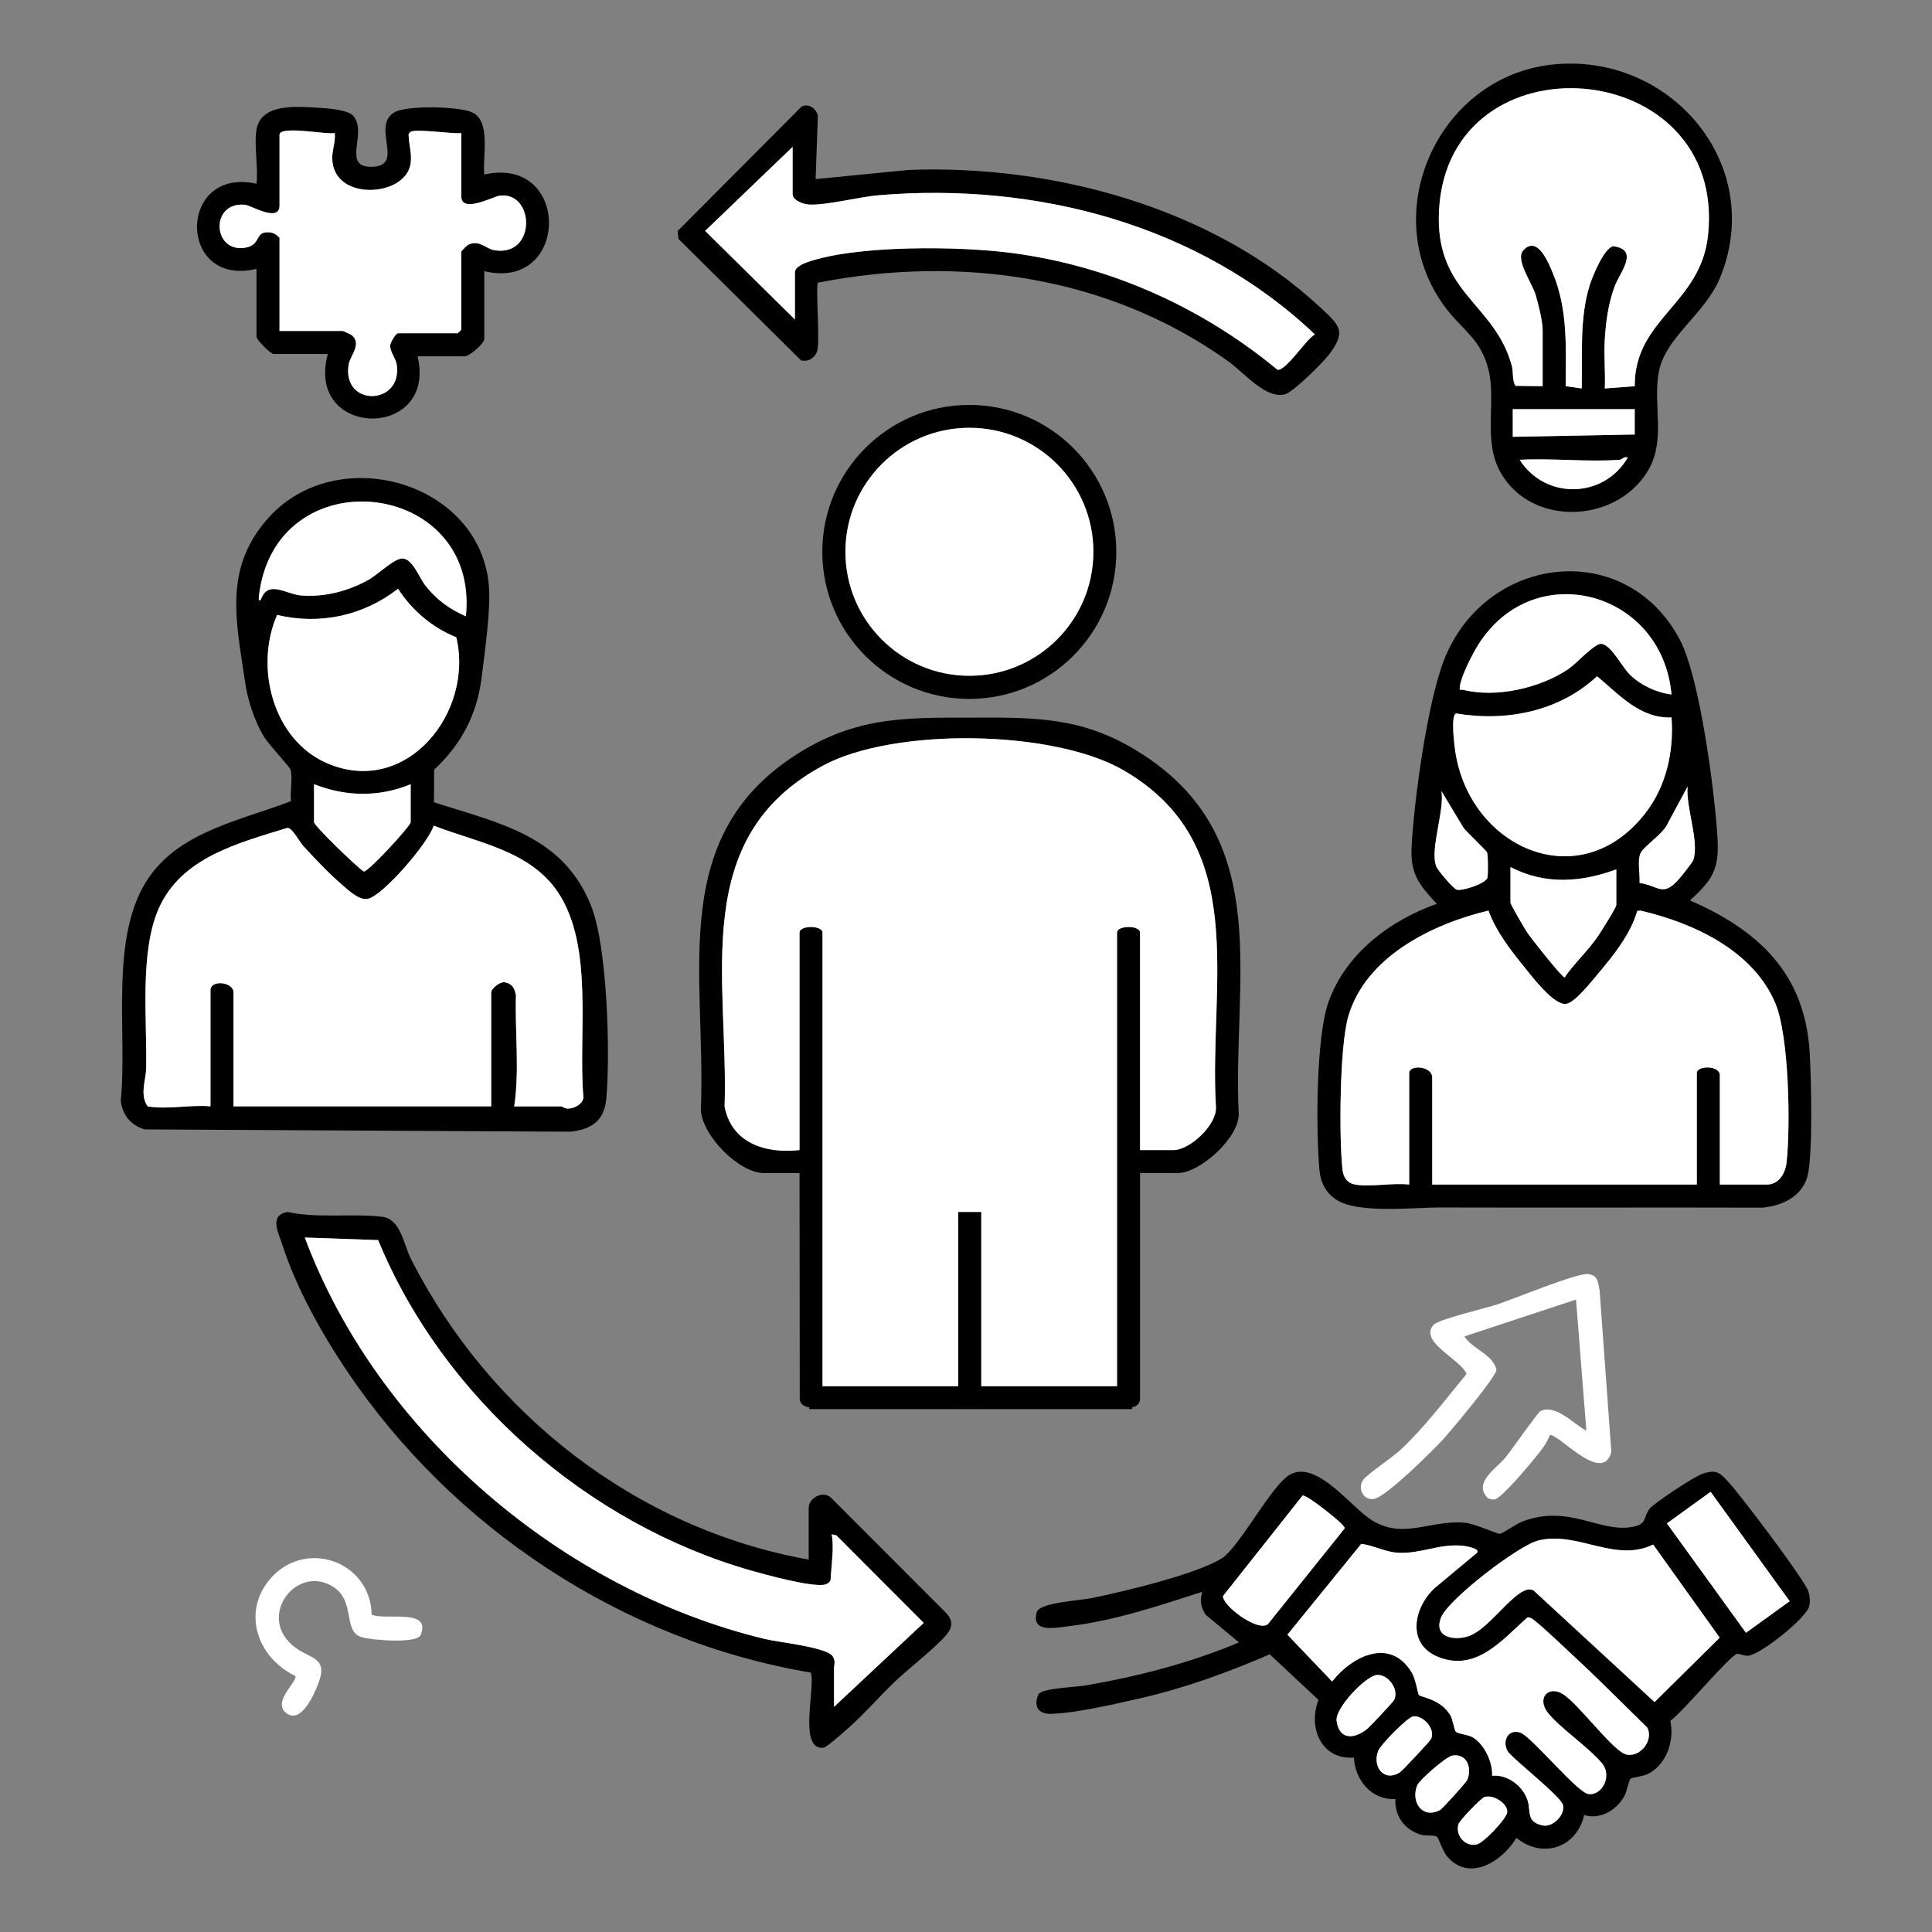
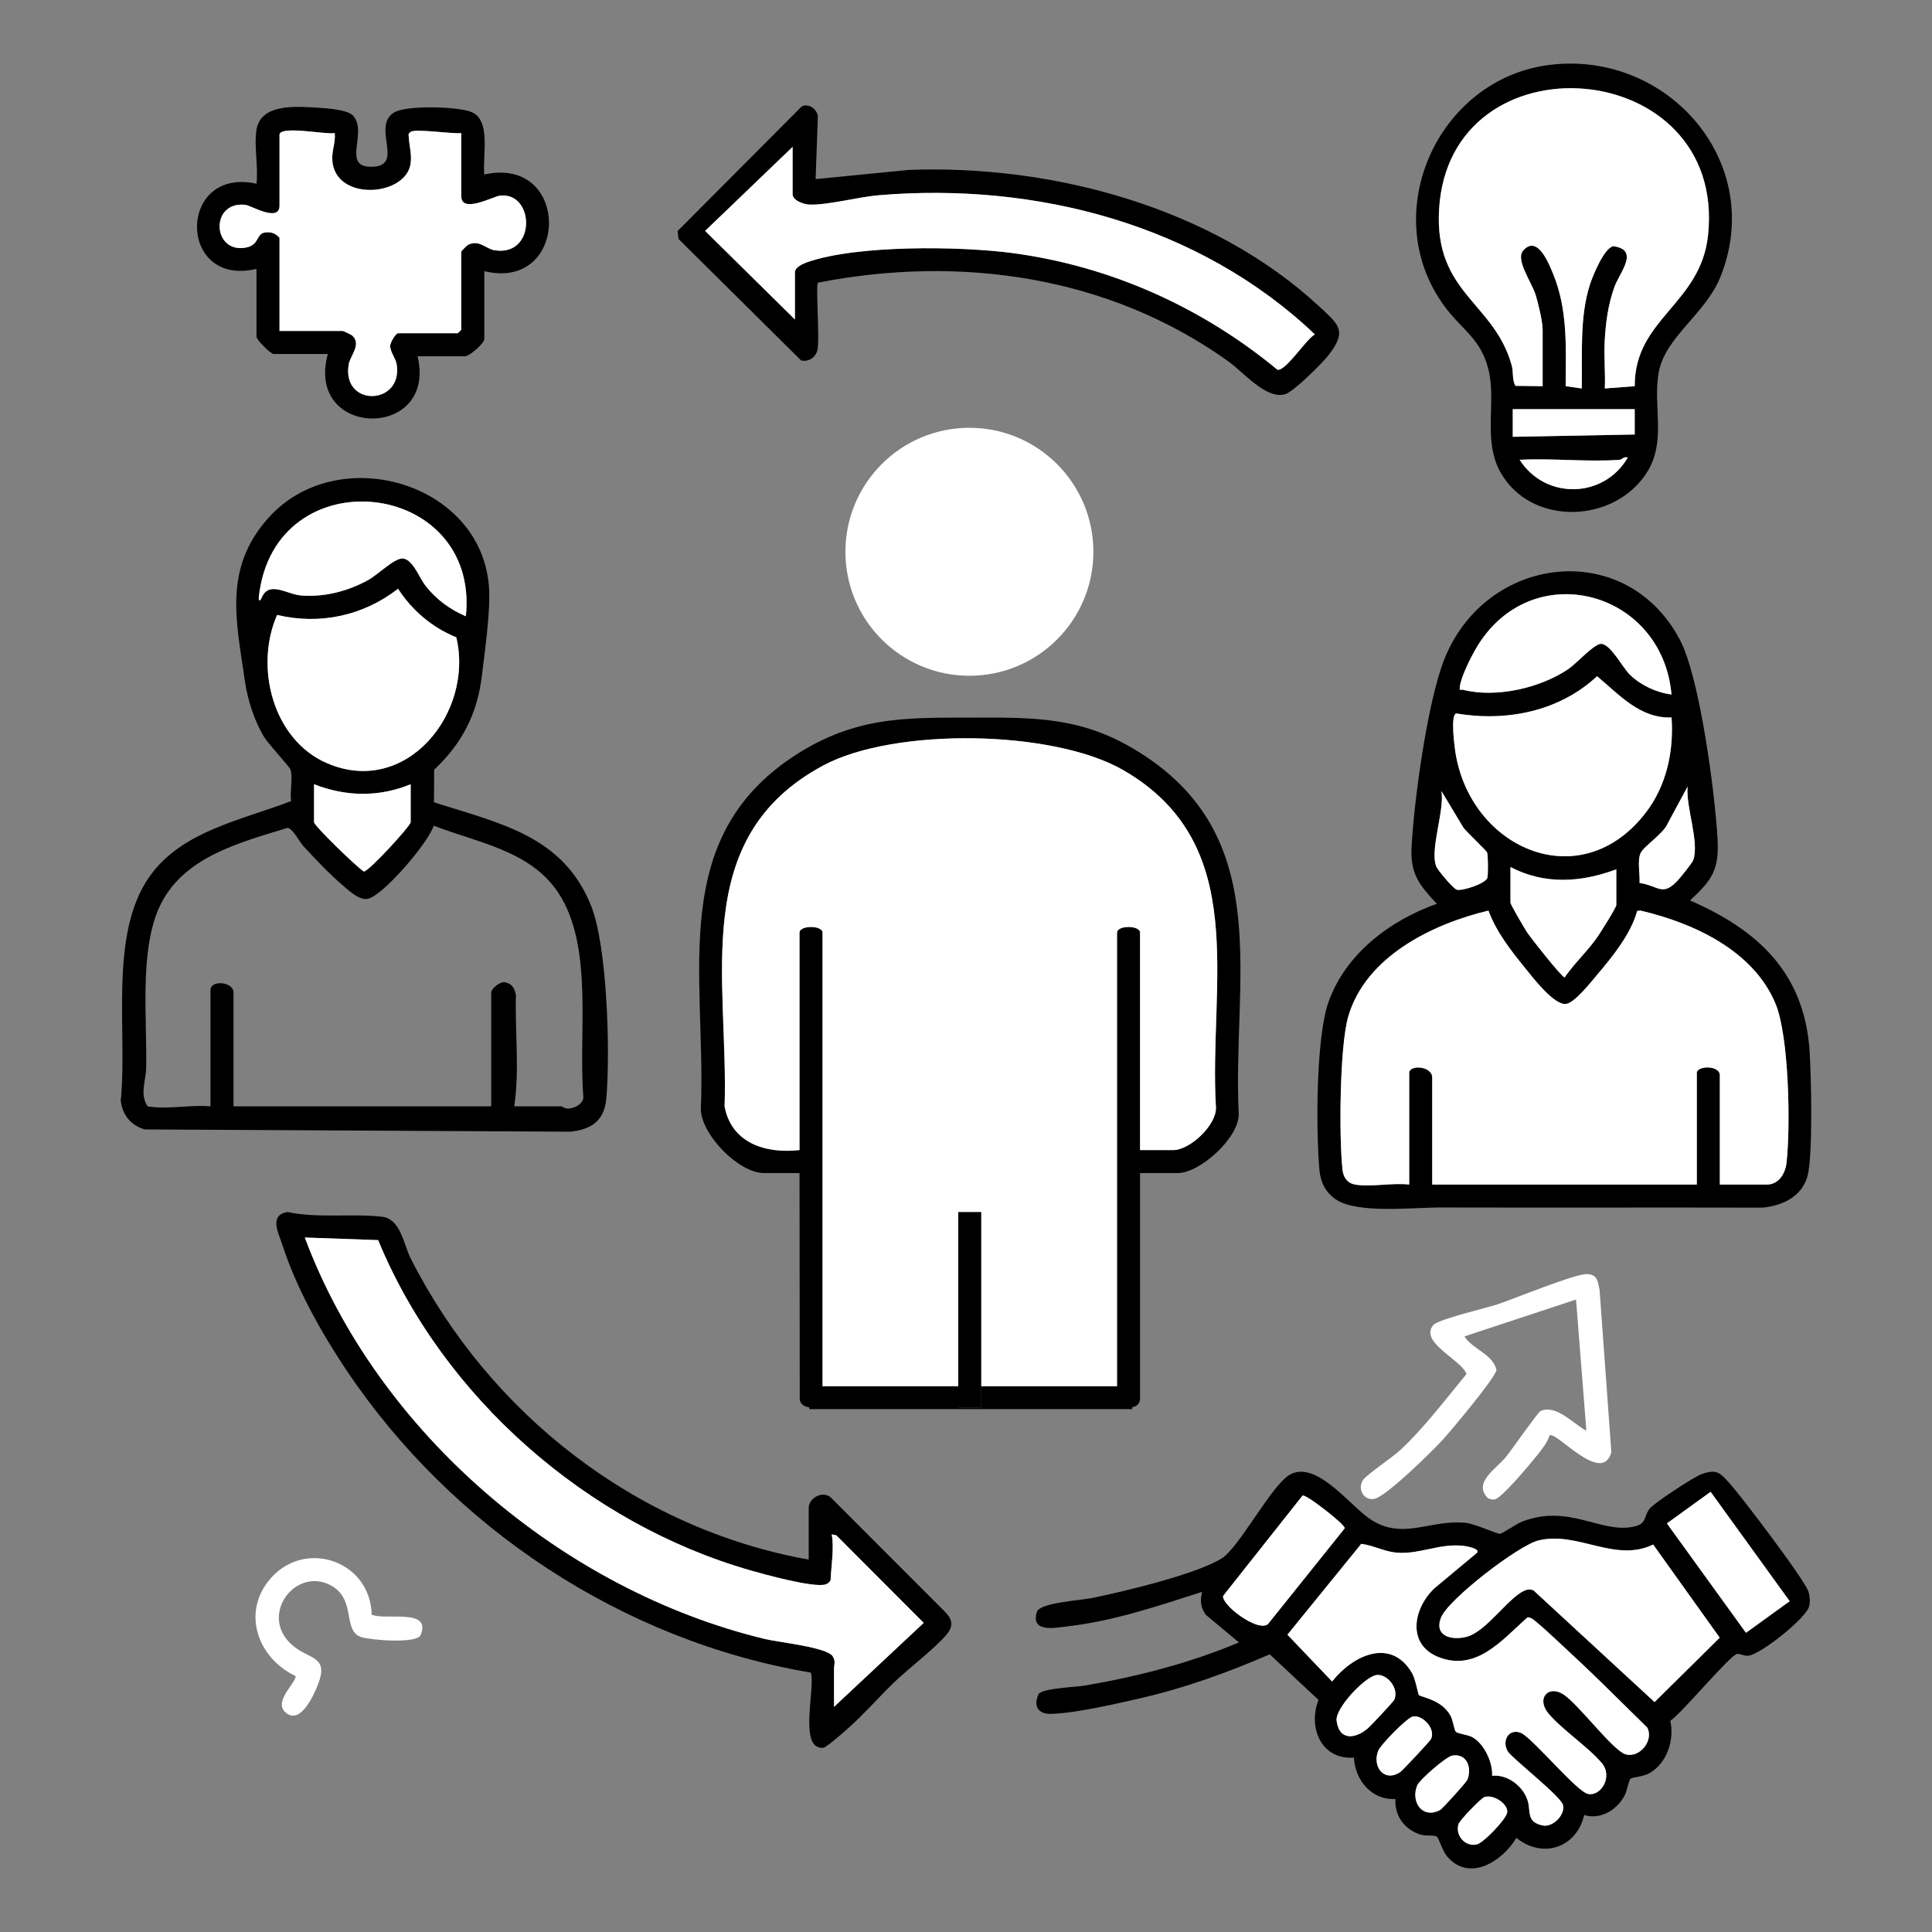
<svg xmlns="http://www.w3.org/2000/svg" id="Layer_1" data-name="Layer 1" viewBox="0 0 800 800">
  <rect x="0" y="0" width="800" height="800" fill="#808080" stroke="none" />
  <defs>
    <style>      .cls-1 {        fill: #fff;      }    </style>
  </defs>
  <path d="M748.85,659.1c-1.26-4.56-28.18-40.07-32.93-45.19-3.81-4.13-5-5.64-11.15-3.58-3.11,1.03-19.82,11.97-21.74,14.45-2.52,3.28-1.05,6.03-6.08,7.26-13.85,3.38-27.04-9.61-46.73-1.95-2.42.94-7.94,4.91-9.21,5.03-1.05.1-10.26-4.17-14.15-4.55-14.81-1.49-25.9,7.44-39.47-1.5-8.61-5.67-23.88-26.73-34.98-17.24-7.61,6.52-19.79,29.14-26.31,33.32-10.47,6.7-40.92,13.89-53.87,16.55-4.88,1.01-21.67,1.91-22.87,5.73-2.79,9.01,8.07,6.54,13.52,5.89,18.78-2.23,37.02-8.45,54.9-14.17-.93,3.67-.66,6.26,1.48,9.48l13.77,11.46c-20.37,8.57-41.83,14.08-63.62,17.84-4.06.7-17.39,1.07-19.35,3.51-2.24,4.94-.31,8.43,5.29,8.23,10.38-.35,26.12-4.02,36.55-6.39,18.63-4.25,36.38-10.7,53.87-18.26l20.2,18.88c-4.47,11.36,1.11,24.9,14.67,23.88.42,9.34,7.35,17.71,17.17,17.13-.4,7.06,3.83,12.71,10.47,14.78,2.16.68,5.39,0,6.75.88.63.41,2.41,6.07,4.22,8.17,9.25,10.77,22.87,1.94,28.66-7.72,11.01,8.92,25.04,3.92,28.06-9.47,6.77,2.16,13.85-2.24,16.89-8.35.74-1.5,1.67-6.21,2.35-6.7.8-.57,5.37-.87,7.76-2.24,7.4-4.27,10.38-13.72,8.68-21.73,4.73-3.08,24.9-27.43,27.68-27.68,1.35-.11,2.86.9,4.53.76,5.04-.41,24.16-15.62,25.27-20.49.48-2.12.32-3.94-.26-6.02ZM525,672.54c-4.39,3.37-19.37-8.16-18.5-11.75l32.87-41.53c1.45-.28,9.54,6.07,11.27,7.5,1.16.96,6.4,5.14,6.17,6.09l-31.81,39.69ZM566.31,715.75c-5.35,4.45-11.79,4.98-12.85-3.22-.68-5.14,11.69-18.22,16.49-18.93,4.35-.65,9.56,5.54,7.36,10.3-.33.73-9.85,10.89-11,11.85ZM579.68,733.87c-6.7,4.29-11.59-2.51-8.97-8.97,1-2.45,11.99-13.79,14.46-14.18,3.87-.61,9.41,5.02,7.39,9.37-.39.86-11.82,13.1-12.89,13.78ZM596.27,749.51c-7.43,3.86-12.27-3.57-9.38-10.34.93-2.19,11.82-11.79,14.51-12.23,5.97-1,8.24,5.07,6.18,10.07-.4.96-10.31,11.99-11.31,12.5ZM624.07,750.67c-.63,2.83-9.77,12.48-12.65,13.09-4.82,1.02-8.92-3.82-7.49-8.44.5-1.61,9.36-10.78,10.77-11.21,4.05-1.23,10.12,3.2,9.37,6.56ZM673.05,726.39c-5.29-1.64-19.43-20.76-25.73-24.81-6.18-3.97-11.34,1.71-6.09,7.98,5.52,6.58,16.36,13.8,21.99,20.41,4.78,5.61-.24,13.93-5.63,12.86-4.58-.91-21.66-21.59-27.39-25.09-5.4-2.51-8.6,3.12-5.74,7.66,3.27,4.01,21.9,18.49,22.76,22.06.97,4.01-4.2,9.34-8.44,8.43-6.78-1.43-4.86-5.63-6.14-10.09-1.72-6-8.36-11.2-14.79-10.47.37-5.54-3.33-13.37-8.25-16.04-1.82-1-6.08-1.38-6.8-2.25-.65-.78-1.12-4.84-2.26-6.79-3.9-6.7-12.18-7.41-13.03-8.4-.31-.35-1.38-6.62-2.83-9.08-8.78-14.98-24.7-7.16-33.06,3.52l-18.51-19.39,30.57-37.62c5.44.71,9.77,3.44,15.53,3.71,9.22.44,16.96-3.93,26.7-2.89.98.1,7.04,1.1,5.74,2.86l-17.67,14.73c-8.89,8.42-11.55,23.47,1.95,28.6,15.39,5.85,25.9-7,36.21-16.24.71-.63,1.17-.2,1.83.03,1.79.6,14.55,12.8,17.22,15.26,10.53,9.72,20.66,20.03,30.93,30.04,2.82,5.48-3.31,12.8-9.06,11.03ZM685.12,704.79l-50.1-46.22c-1.39-.64-2.44-.52-3.8.09-6.8,3.05-15.75,16.91-23.84,19.08-6.26,1.68-13.65-.22-10.72-7.87,2.89-7.53,32.07-29.99,40.4-32,16.35-3.94,31.63,9.38,47.48,1.7l27.55,38.57-26.97,26.66ZM722.97,676.13l-32.74-45.29,18.1-13.08,32.74,45.29-18.1,13.08Z" />
  <path d="M749.35,435.67c-2.04-32.58-21.07-50.38-49.56-62.83,9.28-8.48,12.15-12.85,11.4-25.71-1.1-18.93-7.31-66.77-15.7-82.44-22.56-42.15-80.3-34.96-97.44,8.34-6.98,17.65-12.56,58.42-13.55,77.9-.56,11.06,3.32,15.67,10.46,23.32-19.39,6.86-37.64,20.61-44.8,40.49-5.27,14.67-5.27,53.3-3.82,69.61.45,5.14,2.48,9.32,6.76,12.28,8.79,6.07,32.06,3.33,43.23,3.36,44.49.12,88.97-.05,133.47.07,8.1-.75,16.22-4.51,18.59-12.84,2.37-8.36,1.59-41.33.95-51.54ZM698.8,325.68c-.84,8.44,4.94,22.79,2.34,30.44-.39,1.14-5.44,7.4-6.61,8.63-6.28,6.55-7.72,2.04-15.63.85.25-3.47-.98-9.23.39-12.27,1.37-3.02,9.77-8.3,11.33-12.49l8.18-15.16ZM604.5,284.27c.47-3.93,4.41-11.81,6.49-15.43,22.4-38.98,77.27-24.84,81.14,18.73-6.26-.78-12.59-3.76-17.14-8.1-3.2-3.06-7.94-12.67-12-12.87-2.75-.12-10.3,8.19-13.41,10.33-11.58,7.93-29.93,12.18-43.66,8.72-1.2-.3-1.66.75-1.41-1.37ZM603.02,295.43c20.7,3.49,42.62-.8,58.29-15.42,9.17,7.6,17.74,17.56,30.84,17.07,1,13.9-2.08,28.22-10.65,39.39-26.71,34.78-71.72,15.36-78.67-23.89-.49-2.71-2.38-16.7.19-17.15ZM669.28,359.98v14.77c0,1.03-6.55,11.38-7.78,13.18-4.07,5.87-9.61,10.94-13.65,16.83-1.61-.71-13.84-16.17-15.55-18.75-1.03-1.56-6.84-11.51-6.84-12.2v-14.77c14.3,7.4,29.11,6.36,43.83.95ZM594.74,358.78c-2.78-6.83,3.49-23.19,2.14-31.19l9.12,15.16c1.47,1.92,9.51,9.49,9.77,10.24.44,1.27.45,8.79.16,10.34-.48,2.54-10.47,5.68-12.66,5.09-1.53-.41-7.89-8.04-8.54-9.63ZM739.77,481.45c-.49,4.37-3.15,9.05-8.09,9.05h-19.53v-45.25c0-4.24-9.53-4.05-9.53-.95v46.21h-109.56v-44.3c0-4.86-9.53-5.44-9.53-1.91v46.21c-6.75-.83-16,1.11-22.39,0-3.33-.59-4.9-3.03-5.24-6.18-1.48-13.42-1.21-51.02,2.37-63.38,7.18-24.78,34.64-38.28,58.05-43.88,3.23,8.72,9.08,16.23,14.86,23.38,3.18,3.93,12.22,15.86,17.25,15.27,3.64-.43,10.53-9.27,13.19-12.41,6.35-7.5,13.67-16.62,16.3-26.09l1.32-.16c21.93,5.1,46.75,16.49,55.93,38.49,5.64,13.52,6.28,50.88,4.58,65.91Z" />
  <path d="M244.82,375.23c-11.58-29.29-38.02-34.29-65.12-43.02l.07-13.49c11.32-10.59,17.79-22.88,19.69-38.42,1.28-10.44,3.84-28.08,2.96-37.98-3.81-43.09-63.14-59.66-91.47-27.67-18.55,20.94-13.1,42.62-9.49,67.65,1.1,7.6,3.85,16.07,7.79,22.69,1.91,3.2,10.68,12.45,11.05,13.72,1.04,3.5-.35,9.17.24,13-20.25,7.83-45.2,12.29-58.57,31.17-17.1,24.13-9.08,64.55-11.98,92.83.69,5.96,4.16,10.32,9.97,11.96l176.34.94c8.83-1.02,13.95-4.65,14.77-13.81,1.66-18.72.44-62.66-6.25-79.58ZM108.12,248.02c-.95,1.4-1.05.06-.93-.91,6.38-58.17,91.56-49.07,85.73,8.07-6.5-2.73-12.2-6.95-16.59-12.47-2.71-3.39-5.38-11.23-9.61-11.44-3.38-.17-10.17,6.61-14.12,8.83-8.34,4.66-18.13,7.22-27.78,6.49-6.38-.5-13.65-6.56-16.69,1.43ZM114.74,254.63c17.76,4.25,35.77.3,50.08-10.83,5.81,9,14.17,16.07,24.12,20.11,7.39,31.14-20.72,66.29-53.53,52.1-22.5-9.72-30.08-39.85-20.67-61.38ZM170.05,324.73v15.72c0,1.53-17.65,20.73-19.41,20.42-2.96-1.84-20.61-18.97-20.61-20.42v-15.72c13.23,5.18,26.88,5.41,40.01,0ZM235.2,459.04c-1.4,0-2.44-.93-2.74-.93h-19.53c2.27-15.03.25-30.74.71-45.98-.5-2.68-1.39-4.68-4.27-5.31-2.04-.79-5.97,2.56-5.97,4.13v47.16h-106.71v-47.16c0-4.43-9.53-5.37-9.53-.95v48.11c-8.8-.75-17.43,1.4-26.03.02-3.36-4.91-.72-10.74-.61-15.7.44-19.99-2.81-48.03,5.21-66.24,9.34-21.2,33.11-27.13,53.34-33.4,2.15.21,4.87,5.74,6.65,7.68,4.52,4.89,10.75,11.48,15.72,15.72,2.77,2.36,7.1,6.63,10.73,6.02,6.19-1.04,25.26-23.25,27.41-30.33,18.36,7.14,40.1,10.31,51.66,27.89,14.69,22.36,8.17,58.32,10.3,84.11.35,3.09-3.69,5.16-6.35,5.18Z" />
  <path d="M391.57,667.69l-47.6-47.66c-3.48-2.89-9.1.33-9.1,4.33v21.44c-71.3-12.75-132.14-60.39-164.69-124.47-3.12-6.14-4.22-16.6-12.02-17.51-12.16-1.41-26.71.73-39.09-1.96-7.82,1.32-3.76,8.58-2.13,13.65,5.67,17.64,16.11,36.34,26.41,51.71,43.75,65.38,114.46,112.26,192.37,125.36,2.11,5.86-5.37,32.14,5.19,31.14,1.32-.12,9.36-7.25,11.12-8.84,6.28-5.66,11.97-12.25,18.07-18.13,6.3-6.06,15.9-13.21,21.49-19.47,3-3.36,3.19-6.31-.03-9.58ZM345.35,706.77v-15.72c-.06-1.73.82-2.91-.53-5.19-2.22-3.76-22.46-5.83-28.07-7.18-83.72-20.19-160.39-85.36-190.53-166.25l30.35,1.07c26.84,65.11,86.58,117.42,154.26,136.79,6.01,1.72,26.08,7.25,30.98,5.79.92-.28,1.61-.89,2.1-1.71.27-6.13,1.53-13.29.48-19.04l1.93.43,36.16,36.24-37.14,34.77Z" />
  <path d="M642.38,26.78c-47.67,5.38-73.13,63.38-43.05,101.6,6.72,8.55,13.71,12.22,16.87,24.09,3.66,13.71-2.49,29.84,5.25,43.34,12.73,22.17,46.89,20.96,60.39,0,8.4-13.04,2.44-27.67,5.01-41.67,2.69-14.64,19.27-24.05,25.47-39.32,19.06-47.05-21.12-93.55-69.94-88.04ZM629.27,190.4c13.53-.73,28.02.98,41.44,0,.67-.05,1.91-1.52,3.33-.94-9.84,16.97-34.04,17.67-44.78.94ZM676.9,179.92l-50.49.95v-11.44s50.49,0,50.49,0v10.49ZM707.26,97.38c-3.02,28.64-30.49,34.46-30.36,62.53l-12.39.94c.29-6.48-.39-13.09-.05-19.56.42-7.69,1.44-15.38,4.08-22.6,2.15-5.87,10.53-15.26-.49-16.75-3.77.58-8.55,12.28-9.75,16.03-4.29,13.4-3.05,28.92-3.33,42.88l-6.67-.95c.1-15.99.96-31.64-5.25-46.67-1.8-4.34-6.5-16.13-12.33-9.5-3.37,3.84,3.67,13.32,5.21,18.52,1.07,3.57,2.85,10.9,2.85,14.31v23.34l-11.3-.13c-1.44-2.64-.75-5.73-1.52-8.49-7.26-26.2-31.96-29.76-30.09-64.3,3.98-73.27,119.25-64.13,111.38,10.39Z" />
  <path d="M546.39,127.02c-44.21-41.14-110.54-58.9-170.06-56.66l-38.6,3.8.93-26.18c-.56-2.92-3.79-5.3-6.68-3.92l-51.4,51.62.4,3.29,50.77,50.31c3.14.61,6.02-1.26,6.73-4.35,1.02-4.45-.79-26.92.22-27.89,59.1-11.55,120.53-2.75,169.87,32.55,6.55,4.69,15.61,15.82,23.54,13.67,3.44-.93,15.5-12.95,18.05-16.25,7.76-10.02,4.28-12.51-3.77-20ZM528.97,153.12c-31.35-25.94-69.34-43-109.91-48.35-21.78-2.87-64.02-3.37-84.62,3.74-1.74.6-5.29,2.08-5.29,4.24v19.53l-37.18-36.67,36.22-34.78v19.53c0,2.74,4.71,4.3,7.15,4.37,7.46.22,20.2-3.19,28.59-3.89,65.16-5.47,132.64,12.14,180.51,57.63-3.83,2.19-11.92,15.17-15.48,14.64Z" />
-   <path d="M200.54,72.25c-.87-7.18,3-22.24-5.16-25.79-5.48-2.39-27.37-3.03-32.35.2-9.21,6,4.63,21.97-8.85,22.4-13.1.42-1.71-14.12-7.93-21.12-2.29-2.56-10.94-3.12-14.75-3.34-8.42-.5-23.47-1.93-25.29,9.09-1.08,6.51.79,15.57,0,22.39-32.83-7.25-32.84,43.11,0,35.25v28.11c0,1.28,5.86,7.15,7.15,7.15h22.39c-9.56,35.14,45.42,35.75,37.16.95h19.53c1.97,0,8.1-5.36,8.1-7.15v-28.11c35.33,8.57,36.07-48.03,0-40.02ZM204.88,103.64c-3.76-.57-6.3-4.5-11-2.31-.5.23-2.87,2.63-2.87,2.84v32.39l-1.43,1.43h-24.77c-.87,0-3.22,3.79-3.24,5.21-.04,2.47,2.31,5.16,2.7,7.71,2.64,17.1-22.82,17.79-19.88,0,.59-3.58,5.51-8.38,1.42-12.01-.38-.33-3.62-1.85-3.86-1.85h-26.2v-38.59c-1.73-1.87-3.44-2.53-5.98-2.21-3.79.49-2.2,5.25-8.07,6.29-13.85,2.45-14.82-19.44-.02-17.72,2.29.27,14.07,7.43,14.07.3v-29.53c1.11-3.59,19.06.23,22.87-.49.4,3.78-1.21,7.2-1.03,10.98.82,17.47,30.28,15.44,32.4,1.82.62-3.99-.5-7.17-.68-10.7-.06-1.15-.54-1.67.72-2.6,1.97-1.45,17.28.96,20.98.5v26.2c0,7.25,13.36,0,15.97-.3,14.45-1.68,15.21,25.29-2.1,22.64Z" />
-   <path d="M401.37,167.67c-33.61,0-60.87,27.25-60.87,60.87s27.26,60.87,60.87,60.87,60.87-27.26,60.87-60.87-27.25-60.87-60.87-60.87ZM401.41,279.82c-28.36,0-51.34-22.98-51.34-51.33s22.98-51.34,51.34-51.34,51.33,22.99,51.33,51.34-22.98,51.33-51.33,51.33Z" />
+   <path d="M200.54,72.25c-.87-7.18,3-22.24-5.16-25.79-5.48-2.39-27.37-3.03-32.35.2-9.21,6,4.63,21.97-8.85,22.4-13.1.42-1.71-14.12-7.93-21.12-2.29-2.56-10.94-3.12-14.75-3.34-8.42-.5-23.47-1.93-25.29,9.09-1.08,6.51.79,15.57,0,22.39-32.83-7.25-32.84,43.11,0,35.25v28.11c0,1.28,5.86,7.15,7.15,7.15h22.39c-9.56,35.14,45.42,35.75,37.16.95h19.53c1.97,0,8.1-5.36,8.1-7.15v-28.11c35.33,8.57,36.07-48.03,0-40.02M204.88,103.64c-3.76-.57-6.3-4.5-11-2.31-.5.23-2.87,2.63-2.87,2.84v32.39l-1.43,1.43h-24.77c-.87,0-3.22,3.79-3.24,5.21-.04,2.47,2.31,5.16,2.7,7.71,2.64,17.1-22.82,17.79-19.88,0,.59-3.58,5.51-8.38,1.42-12.01-.38-.33-3.62-1.85-3.86-1.85h-26.2v-38.59c-1.73-1.87-3.44-2.53-5.98-2.21-3.79.49-2.2,5.25-8.07,6.29-13.85,2.45-14.82-19.44-.02-17.72,2.29.27,14.07,7.43,14.07.3v-29.53c1.11-3.59,19.06.23,22.87-.49.4,3.78-1.21,7.2-1.03,10.98.82,17.47,30.28,15.44,32.4,1.82.62-3.99-.5-7.17-.68-10.7-.06-1.15-.54-1.67.72-2.6,1.97-1.45,17.28.96,20.98.5v26.2c0,7.25,13.36,0,15.97-.3,14.45-1.68,15.21,25.29-2.1,22.64Z" />
  <path class="cls-1" d="M667.22,601.26c-3.73,14.03-22.83-8.77-25.56-6.91-1.05,3.28-3.64,6.35-5.77,9.01-2.58,3.22-13.97,16.83-16.86,17.48-1.05.23-1.91-.05-2.86-.45-6.57-6.3,3.54-12.36,7.35-17.03,2.23-2.72,13.23-18.51,14.31-19.03,6.35-3.12,13.83,5.42,19.05,8.1l-4.28-54.31-46.21,15.25c3.48,5.46,11.59,7.2,13.27,13.8,0,2.82-18.98,25.44-22.31,29.07-4.35,4.74-23.05,23.16-28.12,24.37-4.36,1.04-7.34-3.99-4.82-7.78,1.47-2.2,12.25-9.44,15.32-12.3,10.06-9.35,18.76-21.03,27.53-31.59-2.12-5.94-19.88-13.23-13.7-20.32,2.06-2.36,21.89-6.98,26.67-8.57,6.76-2.27,32.52-12.87,37.14-12.49,4.18.35,4.2,3,4.98,6.53l4.87,67.16Z" />
  <path class="cls-1" d="M174.19,677.01c-1.52,3.73-20.29,2.12-24.38.94-8.12-2.35-2.23-15.19-12.22-21.13-15.35-9.13-31.86,13.41-15.09,25.57,6.38,4.63,13.55,3.93,9.19,15.07-1.72,4.41-6.9,15.94-12.66,12.23-6.97-4.5,3.95-13,3.33-15.7-15.02-7.04-22.19-25.17-11.36-39.13,14.21-18.29,42.4-8.95,42.9,13.74,5.75,2.5,24.89-2.85,20.28,8.4Z" />
  <rect x="396.8" y="501.84" width="9.53" height="81.12" />
  <path class="cls-1" d="M663.22,729.97c4.78,5.61-.24,13.93-5.63,12.86-4.59-.91-21.66-21.59-27.4-25.1-5.4-2.51-8.6,3.12-5.75,7.66,3.27,4.01,21.91,18.49,22.77,22.05.97,4.01-4.21,9.34-8.45,8.44-6.78-1.44-4.86-5.64-6.14-10.1-1.72-6-8.35-11.2-14.78-10.47.37-5.53-3.33-13.36-8.25-16.04-1.83-1-6.08-1.38-6.81-2.25-.65-.78-1.13-4.84-2.26-6.79-3.9-6.7-12.17-7.41-13.03-8.4-.31-.36-1.38-6.63-2.82-9.08-8.79-14.97-24.71-7.17-33.07,3.52l-18.51-19.38,30.58-37.63c5.44.71,9.77,3.44,15.53,3.71,9.22.43,16.96-3.93,26.71-2.89.98.1,7.04,1.1,5.73,2.86l-17.68,14.72c-8.89,8.43-11.54,23.47,1.96,28.6,15.38,5.85,25.9-7,36.21-16.24.7-.63,1.17-.2,1.83.02,1.79.61,14.54,12.81,17.21,15.27,10.53,9.72,20.67,20.03,30.93,30.04,2.82,5.47-3.31,12.8-9.06,11.03-5.29-1.63-19.42-20.75-25.73-24.8-6.18-3.97-11.34,1.7-6.09,7.99s16.36,13.79,21.99,20.4Z" />
  <path class="cls-1" d="M712.09,678.13l-26.97,26.66-50.11-46.22c-1.38-.64-2.43-.53-3.8.09-6.8,3.04-15.74,16.91-23.83,19.07-6.27,1.68-13.65-.22-10.72-7.86,2.89-7.53,32.07-29.99,40.4-32.01,16.35-3.95,31.63,9.38,47.48,1.7l27.56,38.57Z" />
  <path class="cls-1" d="M539.37,619.27c1.45-.28,9.53,6.06,11.27,7.5,1.16.96,6.4,5.13,6.17,6.09l-31.81,39.69c-4.39,3.37-19.38-8.16-18.51-11.74l32.87-41.53Z" />
  <rect class="cls-1" x="704.48" y="619" width="22.33" height="55.89" transform="translate(-243.33 541.82) rotate(-35.86)" />
  <path class="cls-1" d="M569.94,693.6c4.36-.65,9.56,5.53,7.37,10.3-.34.73-9.85,10.89-11.01,11.85-5.35,4.45-11.78,4.98-12.85-3.22-.67-5.14,11.69-18.21,16.49-18.93Z" />
  <path class="cls-1" d="M601.4,726.94c5.98-1,8.24,5.08,6.18,10.08-.39.96-10.3,11.98-11.31,12.5-7.43,3.86-12.27-3.57-9.38-10.34.94-2.19,11.83-11.79,14.51-12.24Z" />
  <path class="cls-1" d="M585.17,710.73c3.87-.61,9.41,5.02,7.4,9.36-.4.86-11.83,13.1-12.89,13.78-6.7,4.28-11.59-2.51-8.97-8.97,1-2.45,11.99-13.79,14.46-14.18Z" />
  <path class="cls-1" d="M614.69,744.11c4.06-1.24,10.13,3.2,9.38,6.56-.63,2.82-9.76,12.48-12.65,13.09-4.82,1.02-8.91-3.82-7.49-8.44.5-1.62,9.36-10.78,10.76-11.21Z" />
  <path class="cls-1" d="M561.14,490.5c-3.33-.58-4.89-3.02-5.24-6.18-1.47-13.43-1.2-51.02,2.38-63.38,7.18-24.79,34.64-38.28,58.05-43.89,3.23,8.72,9.07,16.24,14.86,23.38,3.18,3.93,12.22,15.86,17.25,15.27,3.64-.43,10.53-9.27,13.19-12.41,6.35-7.5,13.67-16.62,16.3-26.08l1.32-.17c21.93,5.1,46.74,16.5,55.93,38.49,5.65,13.52,6.28,50.88,4.59,65.91-.49,4.38-3.16,9.05-8.1,9.05h-19.53v-45.25c0-4.24-9.53-4.05-9.53-.95v46.21h-109.56v-44.3c0-4.86-9.53-5.44-9.53-1.91v46.21c-6.75-.83-15.99,1.12-22.39,0Z" />
  <path class="cls-1" d="M692.15,297.09c1,13.9-2.08,28.22-10.65,39.38-26.71,34.79-71.73,15.36-78.67-23.89-.48-2.71-2.38-16.7.2-17.15,20.7,3.49,42.61-.8,58.28-15.42,9.17,7.6,17.74,17.56,30.84,17.08Z" />
  <path class="cls-1" d="M692.14,287.57c-6.26-.79-12.6-3.76-17.14-8.1-3.2-3.06-7.94-12.68-12.01-12.87-2.76-.13-10.3,8.19-13.42,10.33-11.58,7.93-29.93,12.17-43.66,8.72-1.21-.3-1.66.75-1.41-1.38.46-3.94,4.4-11.81,6.49-15.44,22.4-38.97,77.27-24.83,81.14,18.74Z" />
  <path class="cls-1" d="M669.28,359.98v14.77c0,1.03-6.54,11.39-7.78,13.18-4.06,5.87-9.61,10.94-13.65,16.83-1.61-.71-13.85-16.17-15.55-18.75-1.03-1.56-6.85-11.51-6.85-12.21v-14.77c14.31,7.41,29.11,6.37,43.83.95Z" />
  <path class="cls-1" d="M678.9,365.6c.25-3.46-.98-9.23.4-12.27s9.76-8.29,11.33-12.49l8.18-15.15c-.83,8.44,4.95,22.79,2.35,30.44-.39,1.15-5.44,7.4-6.61,8.63-6.27,6.56-7.72,2.04-15.63.85Z" />
  <path class="cls-1" d="M596.88,327.59l9.12,15.16c1.46,1.92,9.51,9.49,9.77,10.24.44,1.27.45,8.8.16,10.34-.48,2.54-10.47,5.68-12.66,5.09-1.53-.41-7.89-8.04-8.54-9.63-2.78-6.83,3.49-23.19,2.14-31.19Z" />
-   <path class="cls-1" d="M212.92,458.11c2.27-15.03.25-30.74.72-45.98-.5-2.68-1.39-4.68-4.27-5.31-2.04-.79-5.97,2.57-5.97,4.13v47.16h-106.71v-47.16c0-4.43-9.53-5.37-9.53-.95v48.11c-8.8-.75-17.43,1.41-26.03.02-3.36-4.91-.72-10.73-.61-15.7.44-19.99-2.81-48.03,5.21-66.24,9.34-21.2,33.11-27.14,53.34-33.4,2.16.21,4.87,5.74,6.66,7.68,4.51,4.89,10.74,11.48,15.72,15.72,2.77,2.36,7.1,6.63,10.73,6.02,6.19-1.04,25.26-23.24,27.41-30.33,18.36,7.14,40.1,10.31,51.65,27.89,14.69,22.36,8.18,58.31,10.3,84.11.35,3.08-3.69,5.16-6.35,5.18-1.4,0-2.44-.93-2.75-.93h-19.53Z" />
  <path class="cls-1" d="M188.95,263.91c7.39,31.15-20.73,66.29-53.54,52.11-22.5-9.72-30.08-39.85-20.67-61.39,17.76,4.25,35.78.3,50.09-10.84,5.81,9.01,14.17,16.08,24.12,20.11Z" />
  <path class="cls-1" d="M192.9,255.18c-6.49-2.73-12.2-6.95-16.58-12.47-2.7-3.39-5.39-11.24-9.61-11.45-3.38-.17-10.17,6.62-14.12,8.83-8.33,4.66-18.13,7.22-27.78,6.49-6.39-.49-13.66-6.56-16.69,1.44-.95,1.4-1.04.05-.94-.91,6.38-58.17,91.57-49.06,85.73,8.07Z" />
  <path class="cls-1" d="M170.05,324.73v15.72c0,1.53-17.65,20.73-19.4,20.42-2.96-1.84-20.61-18.97-20.61-20.42v-15.72c13.24,5.19,26.88,5.42,40.01,0Z" />
  <path class="cls-1" d="M345.35,691.05c-.05-1.74.83-2.9-.53-5.19-2.22-3.76-22.46-5.83-28.07-7.18-83.72-20.19-160.4-85.36-190.53-166.25l30.36,1.07c26.84,65.11,86.59,117.42,154.27,136.79,6.01,1.72,26.08,7.25,30.98,5.79.92-.27,1.61-.88,2.1-1.7.26-6.13,1.53-13.29.47-19.05l1.94.43,36.15,36.24-37.14,34.78v-15.72Z" />
  <path class="cls-1" d="M638.79,159.91l-11.3-.13c-1.43-2.64-.75-5.73-1.52-8.49-7.26-26.19-31.97-29.76-30.09-64.3,3.98-73.27,119.26-64.12,111.39,10.4-3.02,28.64-30.49,34.46-30.37,62.53l-12.38.94c.28-6.48-.39-13.09-.05-19.57.41-7.68,1.43-15.38,4.08-22.6,2.15-5.86,10.52-15.25-.49-16.74-3.78.58-8.55,12.28-9.75,16.03-4.29,13.39-3.05,28.93-3.34,42.88l-6.67-.95c.1-15.99.96-31.64-5.25-46.67-1.8-4.35-6.5-16.14-12.33-9.5-3.37,3.84,3.67,13.32,5.21,18.52,1.06,3.57,2.84,10.9,2.84,14.31v23.34Z" />
  <polygon class="cls-1" points="676.9 169.43 676.9 179.92 626.4 180.87 626.4 169.43 676.9 169.43" />
  <path class="cls-1" d="M670.7,190.39c.67-.05,1.92-1.52,3.33-.94-9.84,16.97-34.04,17.68-44.78.94,13.53-.73,28.03.98,41.44,0Z" />
  <path class="cls-1" d="M329.15,132.28l-37.17-36.67,36.22-34.79v19.53c0,2.75,4.71,4.3,7.15,4.37,7.47.22,20.2-3.18,28.59-3.89,65.16-5.46,132.64,12.14,180.52,57.63-3.83,2.19-11.92,15.17-15.48,14.65-31.35-25.94-69.34-42.99-109.91-48.35-21.78-2.87-64.03-3.37-84.62,3.74-1.75.6-5.29,2.08-5.29,4.24v19.53Z" />
  <path class="cls-1" d="M115.74,55.58c1.11-3.59,19.07.23,22.87-.48.4,3.78-1.21,7.2-1.03,10.98.82,17.48,30.28,15.44,32.41,1.83.62-4-.49-7.18-.68-10.71-.06-1.15-.54-1.66.72-2.59,1.97-1.45,17.28.95,20.98.5v26.2c0,7.25,13.36,0,15.97-.3,14.45-1.68,15.21,25.29-2.1,22.63-3.76-.58-6.3-4.5-11-2.31-.5.23-2.88,2.64-2.88,2.84v32.39l-1.43,1.43h-24.77c-.87,0-3.22,3.8-3.24,5.22-.04,2.47,2.31,5.17,2.7,7.7,2.64,17.1-22.82,17.79-19.88,0,.59-3.59,5.5-8.39,1.42-12.01-.38-.34-3.62-1.85-3.86-1.85h-26.2v-38.59c-1.73-1.87-3.44-2.53-5.98-2.2-3.79.48-2.2,5.24-8.07,6.28-13.86,2.45-14.82-19.43-.02-17.71,2.29.27,14.07,7.43,14.07.3v-29.53Z" />
  <circle class="cls-1" cx="401.41" cy="228.48" r="51.34" />
  <path d="M474.47,313.27c-23.09-15.43-41.89-16.26-68.58-16.13-27.83.13-48.91-1.21-73.8,13.85-56.67,34.29-39.54,92.27-41.89,148.44.37,10.64,15.76,26.3,26.1,26.3h14.77l.09,92.83c-.23,2.68,1.75,3.97,3.96,4.19v.74h133.71v-.8c1.55-.22,2.87-1.11,3.24-3.12v-93.84h15.72c8.92,0,25.22-14.44,25.14-24.4-2.68-54.94,14.82-112.49-38.46-148.07ZM503.51,458.59c.2,7.41-10.87,17.63-17.63,17.63h-13.81v-90.03c0-3.12-9.53-3.12-9.53,0v187.8h-56.21v8.98h-9.53v-8.98h-56.21v-187.8c0-3.12-9.53-3.12-9.53,0v90.03c-13.94,1.56-28.12-2.76-31.02-18.05,1.7-52.7-14.99-111.27,40.86-141.21,29.41-15.78,95.12-14.85,124.18,1.91,53.3,30.73,35.36,88.37,38.42,139.74Z" />
  <path class="cls-1" d="M503.51,458.59c.2,7.41-10.87,17.63-17.63,17.63h-13.81v-90.03c0-3.12-9.53-3.12-9.53,0v187.8h-56.21v-72.14h-9.53v72.14h-56.21v-187.8c0-3.12-9.53-3.12-9.53,0v90.03c-13.94,1.56-28.12-2.76-31.02-18.05,1.7-52.7-14.99-111.27,40.86-141.21,29.41-15.78,95.12-14.85,124.18,1.91,53.3,30.73,35.36,88.37,38.42,139.74Z" />
-   <rect x="396.8" y="573.98" width="9.53" height="8.98" />
</svg>